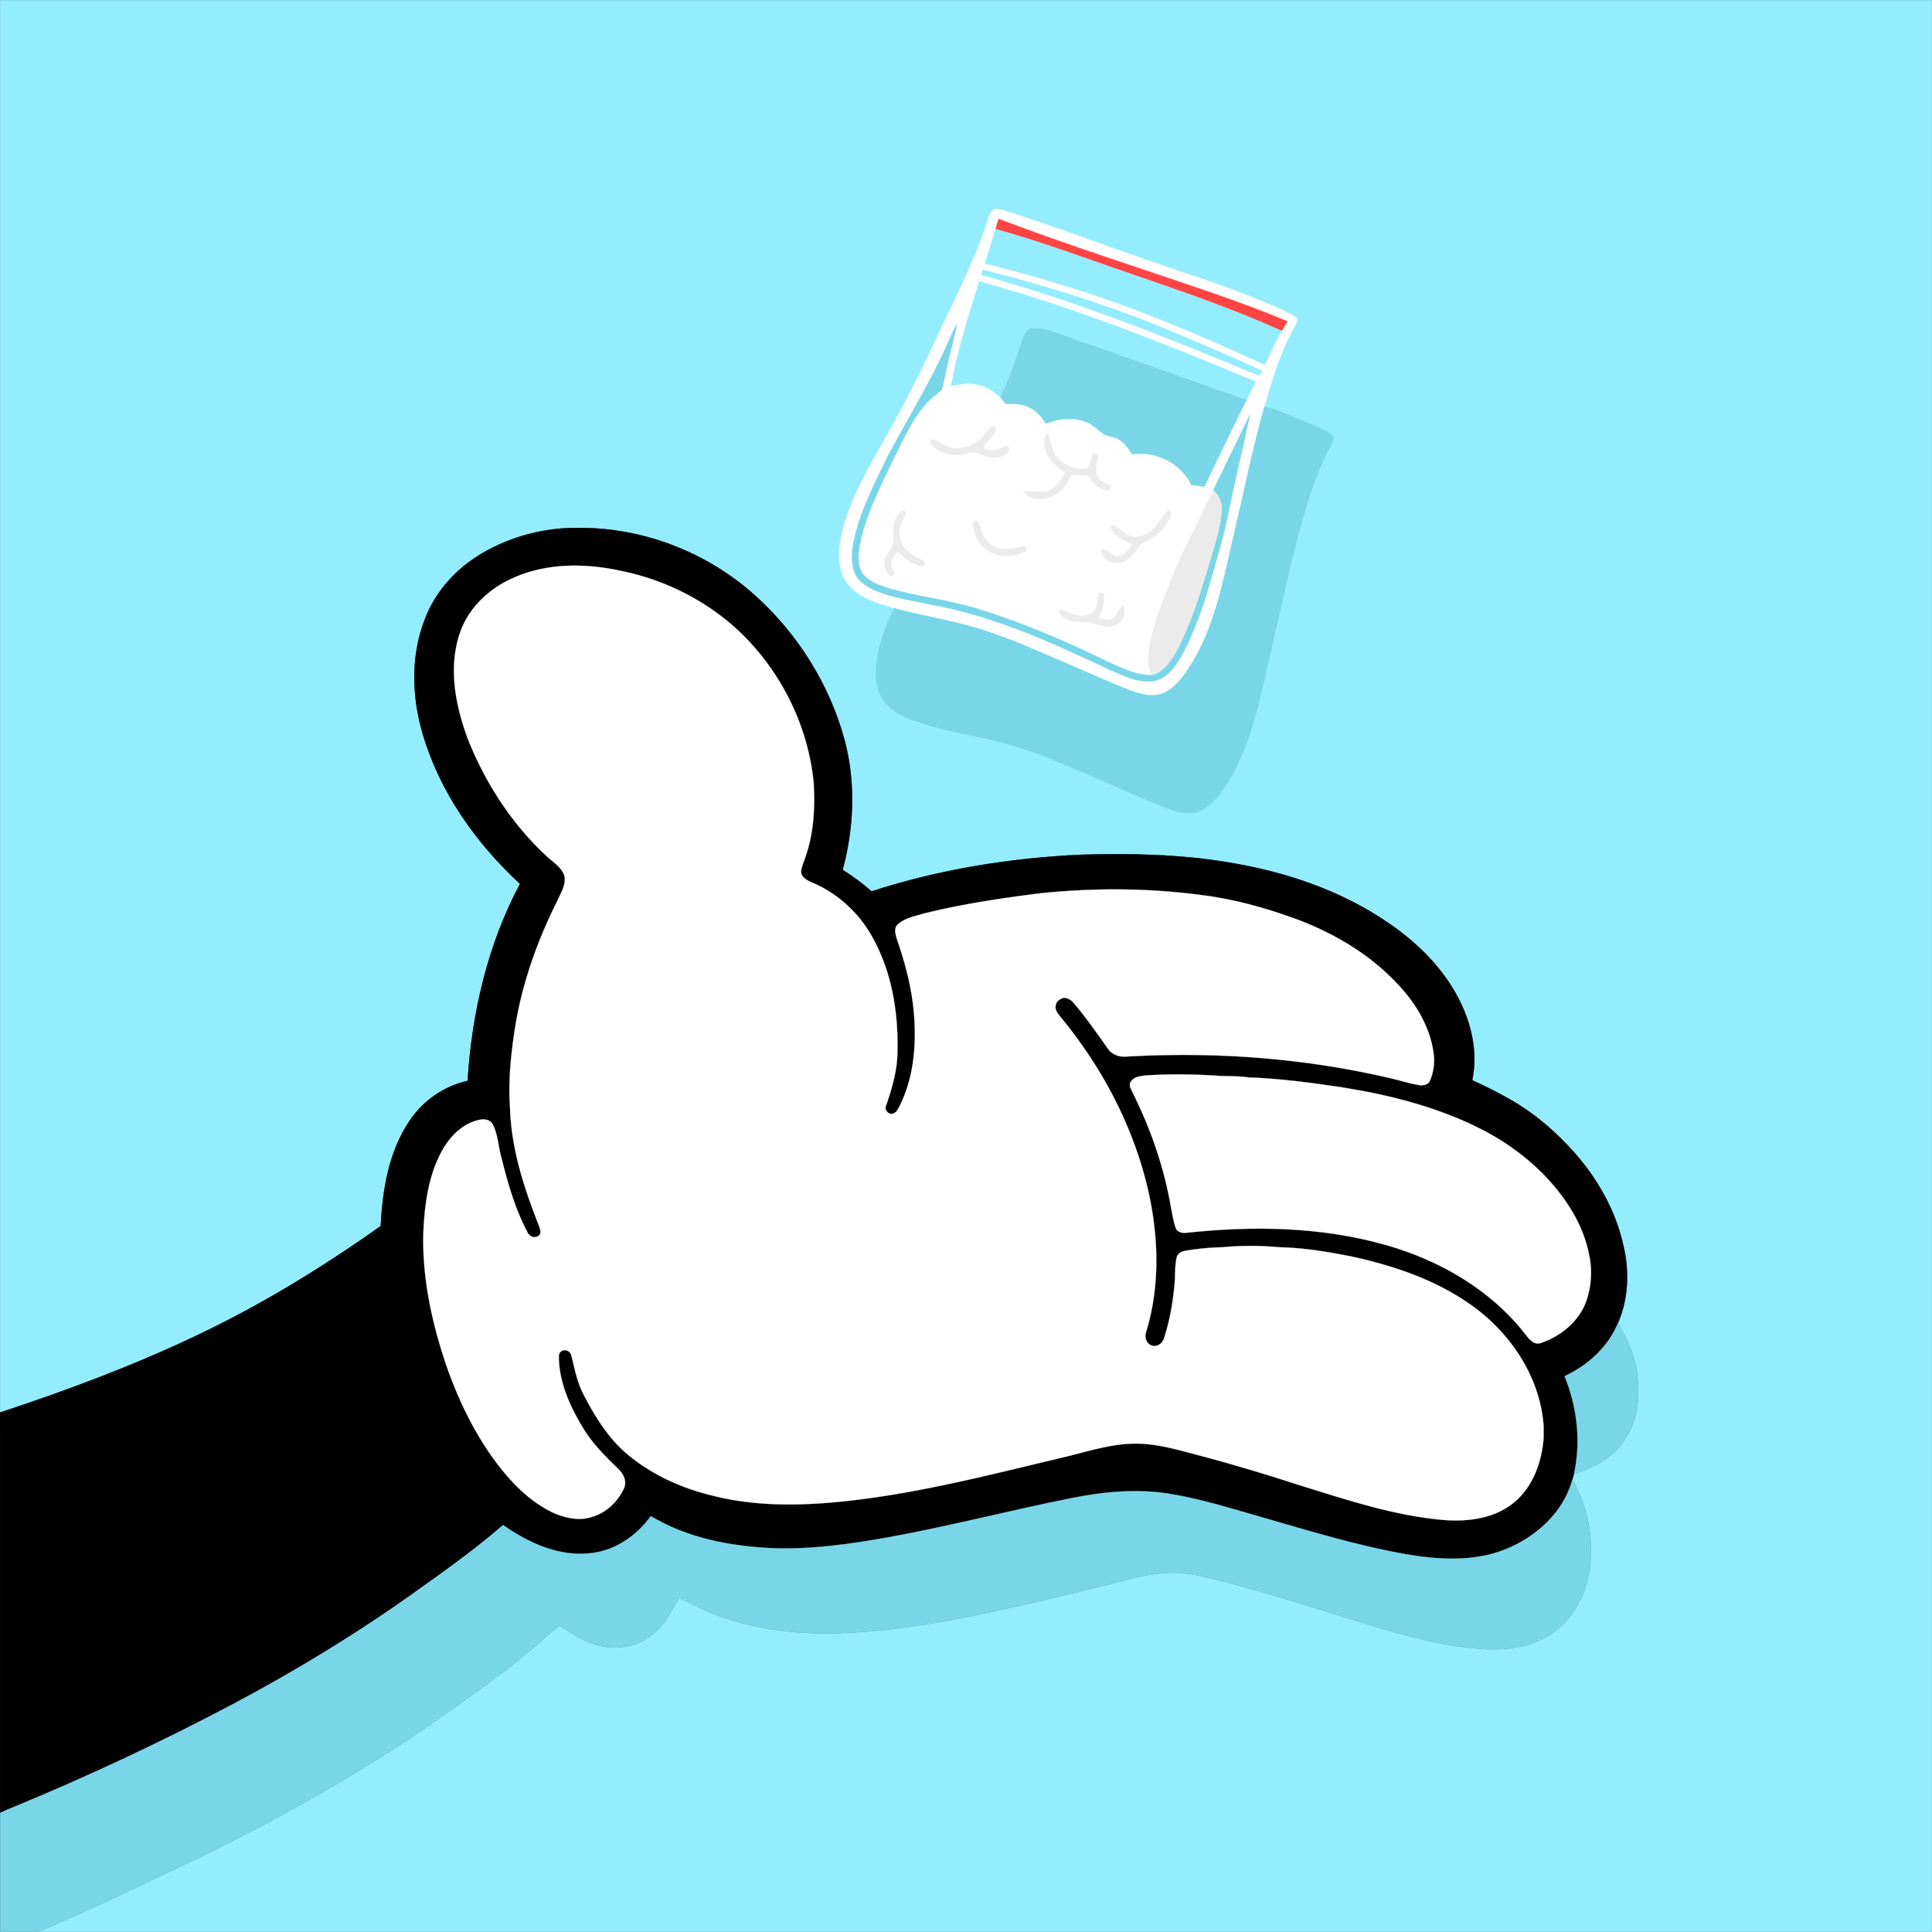
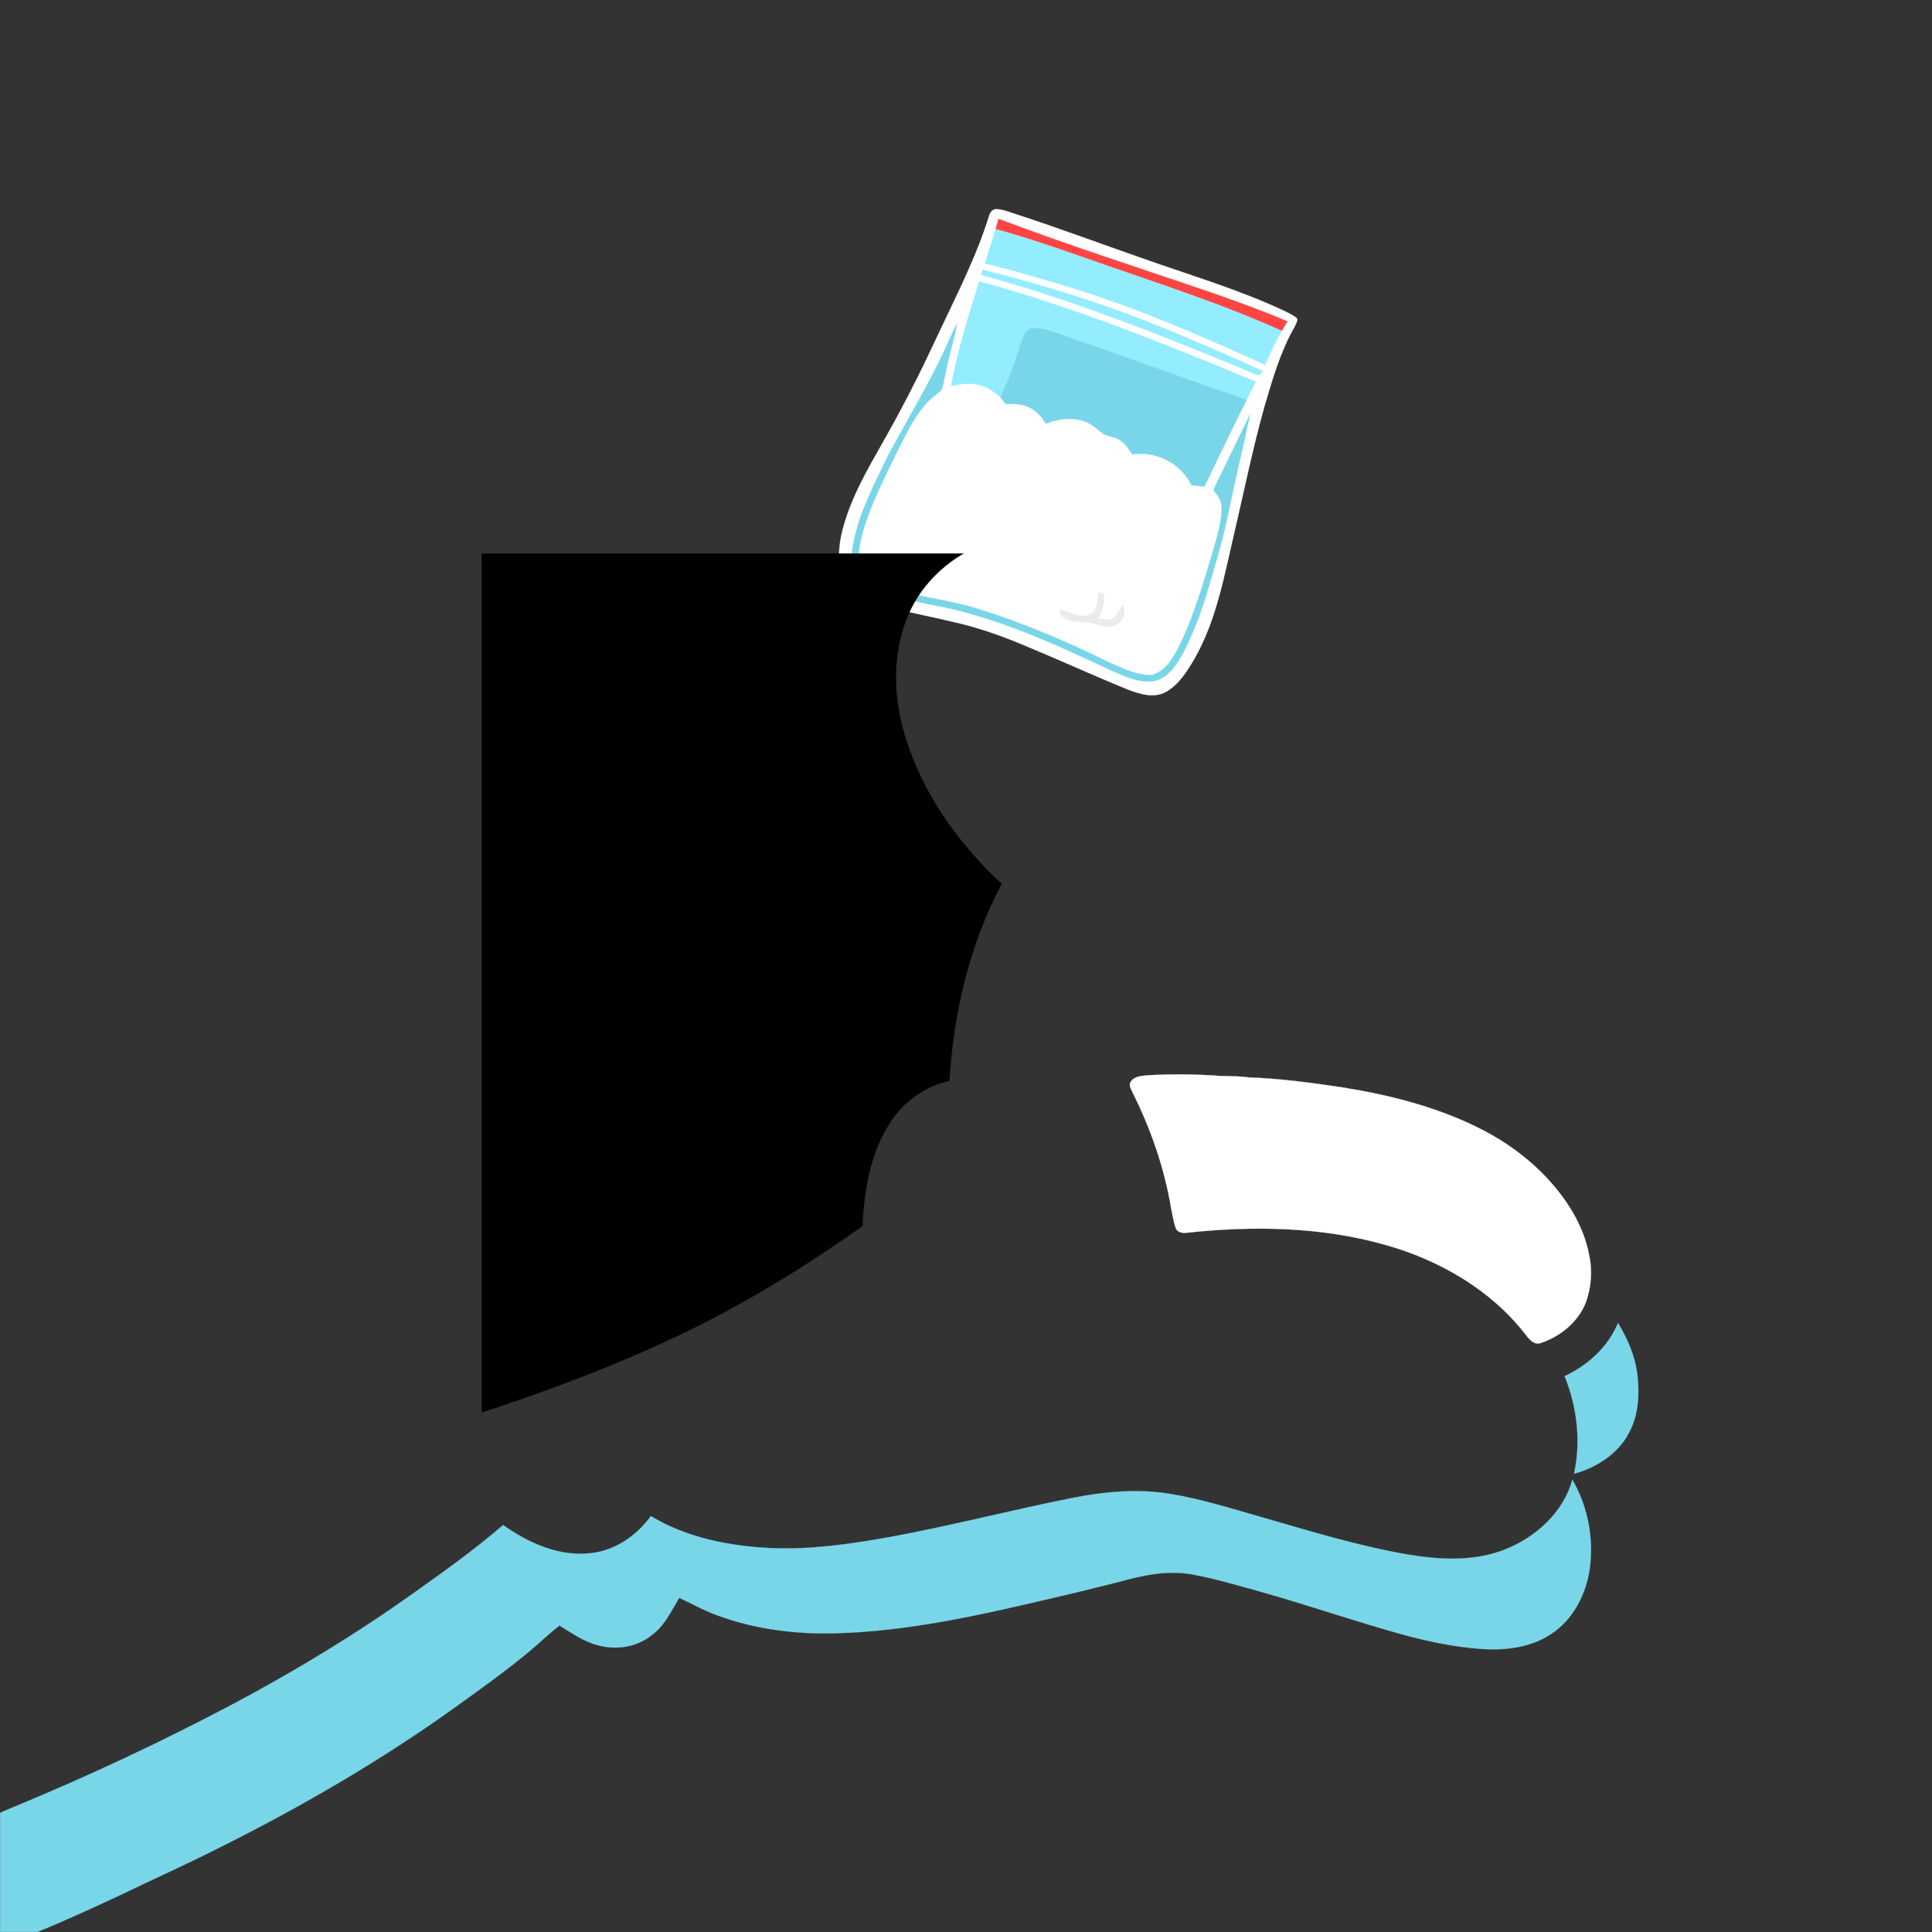
<svg xmlns="http://www.w3.org/2000/svg" id="Layer_1" data-name="Layer 1" viewBox="0 0 1024.1 1024.09">
  <rect x="0" y="0" width="1024.1" height="1024.09" fill="#333333" stroke="none" />
  <defs>
    <style>.cls-2,.cls-3,.cls-4,.cls-5{stroke-width:.09px}.cls-2{fill:#fff;stroke:#fff}.cls-3{fill:#ebebeb;stroke:#ebebeb}.cls-4{fill:#93edff;stroke:#93edff}.cls-5{fill:#79d6e8;stroke:#79d6e8}</style>
  </defs>
-   <path class="cls-4" d="M.06.05h1024v1024H19.9c14.77-6.07 29.29-12.75 43.76-19.48 17.3-8.39 34.88-16.19 52.01-24.9 44.22-22.03 87.07-46.95 127.17-75.85 16.15-11.67 32.5-23.19 47.16-36.74 2.12-1.9 4.34-3.67 6.58-5.41 6.55 3.94 12.89 8.63 20.45 10.44 9.7 2.69 20.71.96 28.58-5.49 6.72-4.95 10.21-12.72 14.43-19.65 6.88 3.13 13.45 6.96 20.61 9.44 20.23 7.42 41.97 10 63.43 9.32 36.97-1.16 73.26-9.12 109.13-17.55 13.19-3.01 26.33-6.24 39.45-9.54 12.64-3.51 25.85-6.48 39-4.13 13.21 2.38 26.06 6.37 38.99 9.9 24.42 7.03 48.48 15.25 72.97 22.07 13.87 3.74 28.03 6.7 42.39 7.64 12.42.74 25.59-.91 36.16-7.94 11.85-7.77 18.79-21.46 20.59-35.27 2.01-15.98-1.19-32.59-9.3-46.53.31-1.07.6-2.14.88-3.2 11.7-3.19 22.87-10.23 28.79-21.08 5.49-9.64 6.01-21.2 4.7-31.97-1.22-9.63-5.24-18.63-10.19-26.89 5.57-12.82 6.1-27.39 2.89-40.89-3.95-18.06-13.2-34.66-25.26-48.55-10.31-11.8-22.4-22.16-36.12-29.77-6.12-3.42-12.4-6.55-18.77-9.44 3.12-14.82-.43-30.28-7.35-43.51-8.25-15.94-21.33-28.89-35.95-39.05-25.43-17.82-55.49-27.92-85.94-32.9-25.78-4.34-52.02-4.83-78.09-4.07-37.63 1.73-75.18 7.78-111.05 19.41-4.79-4.23-9.96-7.98-15.34-11.4 6.02-22.38 7.02-46.34 1.01-68.83-7.95-29.33-24.75-56.14-47.29-76.47-25.3-22.84-59.2-36.11-93.33-35.93-18.05-.31-36.16 4.37-51.69 13.57-13.45 7.89-24.58 20.04-30.12 34.72-7.63 19.37-6.99 41.11-1.19 60.88 9.03 30.8 28.2 57.85 51.58 79.51-17.11 32.09-25.49 68.26-27.76 104.39-12.51 2.77-23.68 10.54-30.76 21.2-11.09 16.32-14.33 36.46-15.31 55.79-31.02 21.99-63.59 41.94-97.99 58.21C70.23 724.07 35.32 737.07.04 748.72V.05h.01Z" />
  <path class="cls-2" d="M524.35 114.22c.5-1.65 1.77-3.34 3.66-3.37 3.7.1 7.15 1.64 10.64 2.72 22.39 7.31 44.46 15.54 66.7 23.29 25.35 9.02 51.3 16.58 75.69 28.08 2.23 1.1 4.54 2.14 6.44 3.79.48 1.62-.69 3.1-1.27 4.52-7.53 13.14-11.73 27.81-15.97 42.25-6.14 21.82-10.64 44.05-15.79 66.12-5.42 22.94-9.46 46.78-21.28 67.53-3.97 6.73-8.33 13.85-15.37 17.73-6.38 3.32-13.75 1.02-20-1.42-17.25-6.97-34.15-14.75-51.32-21.89-13.05-5.63-26.45-10.55-40.32-13.72-10.3-2.51-20.74-4.38-30.97-7.14-9.22-2.65-19.4-5.26-25.69-13.08-5.82-7.11-5.25-17.06-3.64-25.56 4.02-18.48 13.84-34.94 23.03-51.23 10.45-18.27 19.81-37.14 28.71-56.2 9.59-20.5 20.08-40.72 26.75-62.42Z" />
  <path d="M529.3 116.01c37.41 14.18 75.56 26.3 113.39 39.29 13.38 4.67 26.72 9.52 39.76 15.08-1.03 1.67-2.05 3.34-3.08 5.01-33.08-14.92-67.74-25.79-101.9-37.86-16.45-5.78-32.94-11.45-49.75-16.11.53-1.8 1.05-3.61 1.58-5.41Z" style="fill:#f44;stroke:#f44;stroke-width:.09px" />
  <path class="cls-4" d="M527.72 121.44c16.81 4.66 33.3 10.33 49.75 16.11 34.16 12.07 68.82 22.94 101.9 37.86-3.39 5.77-6 11.93-8.82 17.99-34.84-15.91-70.12-31.15-106.84-42.19-13.81-4.14-27.66-8.16-41.65-11.6 1.91-6.05 3.85-12.09 5.66-18.17Z" />
  <path class="cls-4" d="M521.01 143.02c35.9 8.99 71.29 20.23 105.33 34.83 14.37 6.25 28.91 12.14 43.02 18.97-.48.52-1.44 1.57-1.92 2.1-3.58-.85-6.82-2.66-10.22-4.01-44.88-18.55-90.22-36.36-137.11-49.21.29-.89.59-1.79.9-2.68Zm-1.97 6.11c50.2 13.73 98.61 33.16 146.58 53.17-1.62 3.21-3.23 6.44-4.82 9.67-33.42-11.88-66.89-23.59-100.33-35.42-4.58-1.46-9.42-3.38-14.29-2.41-3.32 1.55-4.16 5.62-5.42 8.73-2.85 9.46-6.29 18.73-10.58 27.63-3.48-3.06-7.45-5.83-12.1-6.63-4.64-1.09-9.38-.21-13.95.72 3.39-18.88 9.23-37.17 14.91-55.46Z" />
  <path class="cls-5" d="M507.27 171.52c-1.2 7.63-3.67 14.99-5.25 22.54-1.06 4.13-1.48 8.44-2.84 12.49-2.57 2.67-5.88 4.55-8.29 7.41-6.95 7.88-11.29 17.57-16.03 26.84-6.24 13.12-13.01 26.1-17.18 40.06-1.67 6.39-3.59 13.16-2.02 19.76 1.87 6.23 8.57 8.96 14.21 10.82 16.19 4.82 33.16 6.44 49.29 11.5 23.45 7.35 46.09 17.05 68.14 27.85 7.44 3.24 15.09 7.31 23.42 7.01 7.33-2.2 11.22-9.33 14.49-15.66 8.04-16.54 12.95-34.33 18.3-51.85 1.88-6.97 4.06-14.02 4.05-21.3.16-3.55-2.14-6.41-4.25-8.99l-.19-.24c6.59-13.39 12.98-26.88 19.54-40.27-3.84 18.23-8.27 36.34-12.01 54.59-2.59 12.64-6.39 24.98-10.02 37.35-3.37 11.69-7.61 23.17-13.1 34.03-3.55 6.41-7.91 13.81-15.63 15.51-8.17 1.34-15.87-2.6-23.16-5.7-30.75-14.44-62.07-28.9-95.75-34.86-9.24-2.01-18.7-3.4-27.57-6.77-5.09-2.01-10.42-5.07-12.59-10.37-2.06-5.85-1.28-12.22.07-18.13 3.48-15.39 11-29.39 17.75-43.51 9.71-18.22 20.48-35.9 29.34-54.57 2.5-5.15 4.48-10.54 7.28-15.54Z" />
  <path class="cls-5" d="M540.78 182.88c1.26-3.11 2.1-7.18 5.42-8.73 4.87-.97 9.71.95 14.29 2.41 33.44 11.83 66.91 23.54 100.33 35.42-7.71 15.18-14.92 30.6-22.37 45.91-2.31-.25-4.61-.49-6.92-.7-5.45-11.62-18.76-18.25-31.35-16.35-1.98-2.91-3.95-6.04-7.08-7.84-2.51-1.5-5.58-1.55-8.13-2.88-2.93-2.09-5.41-4.88-8.82-6.22-6.92-3.05-14.85-2.04-21.71.66-2.34-3.56-5.16-7.04-9.2-8.72-3.75-1.9-8.04-1.78-12.12-1.65-.98-1.22-1.96-2.45-2.92-3.68 4.29-8.9 7.73-18.17 10.58-27.63Z" />
-   <path class="cls-5" d="M670.23 215.5c7.96 1.79 15.29 5.52 22.82 8.55 4.69 2.23 9.94 3.72 13.81 7.33.16 2.06-1.01 3.93-1.82 5.75-7.24 12.96-11.45 27.32-15.49 41.53-6.36 22.93-11.08 46.27-16.5 69.44-4.61 19.74-8.41 40-17.6 58.27-4.3 8.49-9.3 17.27-17.47 22.58-6.46 3.99-14.35 1.5-20.85-1.05-15.29-6.13-30.25-13.05-45.45-19.41-12.21-5.15-24.41-10.45-37.23-13.89-16.89-4.73-34.43-6.98-50.98-12.88-7.24-2.6-14.46-7.21-17.46-14.61-2.78-7.14-1.91-15.11-.31-22.42 1.93-7.71 4.54-15.29 8.35-22.28l1.13.3c10.23 2.76 20.67 4.63 30.97 7.14 13.87 3.17 27.27 8.09 40.32 13.72 17.17 7.14 34.07 14.92 51.32 21.89 6.25 2.44 13.62 4.74 20 1.42 7.04-3.88 11.4-11 15.37-17.73 11.82-20.75 15.86-44.59 21.28-67.53 5.15-22.07 9.65-44.3 15.79-66.12Z" />
-   <path class="cls-3" d="M521.16 231.11c1.39-1.56 2.64-3.34 4.2-4.73 1.21-1.08 3.08.22 2.44 1.71-1.23 2.87-3.65 5.16-5.88 7.46-.8.82-.42 2.2.69 2.52 1.37.4 2.77.73 4.2.73.12 0 .24 0 .36-.03 2.02-.39 3.82-1.42 5.7-2.24 1.29-.56 2.63.83 1.97 2.06-.24.44-.55.87-.85 1.24-.05.06-.1.12-.16.18-1.79 1.72-4.33 2.4-6.75 2.51-3.6.13-6.75-1.92-10.15-2.73-.16-.04-.33-.05-.5-.04-4.12.28-8.16 2.16-12.34 1.2-3.86-.81-8.19-2.46-10.65-5.64-.98-1.26.49-2.98 1.92-2.26 3.4 1.72 6.47 4.24 10.41 4.52 5.79.55 11.64-2.09 15.41-6.46zm34.06 9.91c-1.66-3.51-3.02-8.1-.04-11.35 1.56 3.66 2.27 7.64 4.09 11.19 3.43 5.53 10.41 8.45 16.77 7.5 2.08-2.06 2.38-5.37 3.51-8.01l2.59.8c-.6 3.57-1.66 7.2-.92 10.8 1.43 3.03 4.92 4.1 7.68 5.7l-.68 2.43c-5.21-.2-8.76-3.87-11.4-7.89-2.82-.2-5.64-.37-8.45-.52-2.51 3.89-4.91 8.21-9.1 10.54-5.18 3.09-12.76 3.5-16.92-1.5 5.13-.99 10.9 1.37 15.49-1.83 3.09-1.88 4.95-5.07 6.87-8.01-3.54-2.86-7.46-5.62-9.48-9.84h-.01Zm79.32 36.55c2.12-4.28 4.26-8.86 4.26-8.86 1.76-3.64 3.25-6.71 4.34-8.96.86.82 2.18 2.25 3.17 4.37 0 0 1.27 2.2 1.27 4.86.01 7.28-2.17 14.33-4.05 21.3-5.35 17.52-10.26 35.31-18.3 51.85-3.27 6.33-7.16 13.46-14.49 15.66-2.79-4.37-2.18-9.75-1.49-14.63 2.2-13.38 7.55-25.94 12.62-38.44 3.66-9.3 8.24-18.2 12.67-27.15Zm-155.11-6.66s.02.01.02.02c.67.44.9 1.33.51 2.04-2.29 4.2-4.5 8.98-2.44 13.71 1.67 5.47 6.77 8.09 11.59 10.48 1.21.6 1.14 2.38-.13 2.84-.54.19-1.12.21-1.75-.1-4.06-1.04-7.22-3.86-10.22-6.66-.68-.63-1.75-.53-2.3.22-1.02 1.39-2.07 2.8-2.33 4.5-.03.17-.02.35 0 .51.26 1.65.92 3.18 1.62 4.7.43.94-.16 2.02-1.18 2.18-.03 0-.07 0-.1.01-.57.09-1.14-.15-1.48-.61-1.26-1.71-2.65-3.47-2.48-5.71-.28-4.02 3.01-6.79 4.63-10.13q.12-.255.15-.54c.38-3.47-.57-7 .21-10.45.57-2.49 2.07-4.57 3.56-6.61.49-.66 1.41-.84 2.1-.38zm130.33 10.78c3.87-2.79 5.58-7.48 8.88-10.79.27-.27.7-.4 1.05-.25.91.38 1.07 1.91.67 2.76-1.47 3.82-4.05 7.17-7.05 9.91-3.2 2.95-8.05 3.74-10.47 7.57-2.37 3.42-5.33 7.1-9.81 7.53-4.06.65-7.85-2.12-8.99-5.88-.27-.91.69-1.7 1.51-1.22 1.85 1.09 3.64 2.3 5.53 3.32.12.06.25.11.39.13 3.53.46 5.96-2.5 8.03-5.09.42-.53.23-1.3-.38-1.58-4.15-1.88-8.92-4.1-10.32-8.54-.28-.89.73-1.64 1.54-1.16 2.34 1.37 4.41 3.16 6.62 4.73 3.93 2.67 9.26 1.34 12.78-1.42zm-93.54-5.12s.06-.05.09-.08c.88-.79 2.29-.38 2.6.76 1.27 4.59 2.61 9.5 7.1 11.84 4.89 3.13 10.72 1.84 16.04.51.97-.24 1.92.46 1.97 1.45v.03c.04.65-.32 1.27-.92 1.54-6.46 2.85-14.39 3.01-20.24-1.33-4.44-3.01-6.52-8.2-7.17-13.35-.06-.51.14-1.02.52-1.37z" />
-   <path d="M255.37 293.41c15.53-9.2 33.64-13.88 51.69-13.57 34.13-.18 68.03 13.09 93.33 35.93 22.54 20.33 39.34 47.14 47.29 76.47 6.01 22.49 5.01 46.45-1.01 68.83 5.38 3.42 10.55 7.17 15.34 11.4 35.87-11.63 73.42-17.68 111.05-19.41 26.07-.76 52.31-.27 78.09 4.07 30.45 4.98 60.51 15.08 85.94 32.9 14.62 10.16 27.7 23.11 35.95 39.05 6.92 13.23 10.47 28.69 7.35 43.51 6.37 2.89 12.65 6.02 18.77 9.44 13.72 7.61 25.81 17.97 36.12 29.77 12.06 13.89 21.31 30.49 25.26 48.55 3.21 13.5 2.68 28.07-2.89 40.89-5.22 12.77-15.98 22.45-28.31 28.22 6.6 16.2 8.77 34.55 5.01 51.72-.28 1.06-.57 2.13-.88 3.2-4.82 17.43-19.44 30.52-35.87 37.01-16.6 6.53-34.97 5.41-52.22 2.47-26.03-4.57-51.33-12.37-76.68-19.67-16-4.56-31.92-9.61-48.37-12.32-17.36-2.86-35.11-1.22-52.26 2.21-32.43 6.45-64.46 14.84-97 20.76-20.47 3.65-41.2 6.63-62.05 5.78-22.16-1.04-44.82-5.4-64.04-16.98-7.34 10.13-18.36 17.95-30.96 19.54-17.08 2.36-33.69-5.18-47.35-14.8-14.81 12.82-30.78 24.21-46.72 35.55-30.83 22.03-63.28 41.73-96.73 59.49-37.6 19.87-76.15 37.95-115.45 54.2-2.6 1.05-5.2 2.11-7.72 3.37V748.72c35.28-11.65 70.19-24.65 103.77-40.61 34.4-16.27 66.97-36.22 97.99-58.21.98-19.33 4.22-39.47 15.31-55.79 7.08-10.66 18.25-18.43 30.76-21.2 2.27-36.13 10.65-72.3 27.76-104.39-23.38-21.66-42.55-48.71-51.58-79.51-5.8-19.77-6.44-41.51 1.19-60.88 5.54-14.68 16.67-26.83 30.12-34.72Z" style="stroke-width:.09px;stroke:#000" />
-   <path class="cls-2" d="M271.64 306.51c18.01-8.19 38.66-8.06 57.68-3.87 22.21 4.5 43.27 14.83 60.21 29.91 23.36 21.1 38.72 51.02 41.77 82.38.71 12.38.16 25.02-3.58 36.92-.89 3.23-2.44 6.29-3.03 9.61-.06.34-.09.7-.03 1.05.49 3.11 3.85 4.39 6.42 5.55 13.3 5.76 24.44 16.12 31.4 28.81 10.17 18.24 13.68 39.51 13.24 60.2 0 9.98-2.81 19.68-6.06 29.03-.97 2.1 1.2 4.85 3.49 4.26 2.3-.57 3.09-3.05 4.12-4.9.04-.07.07-.13.1-.2 7.57-15.9 8.63-34.1 6.76-51.37-1.37-12.32-4.65-24.34-8.68-36.03-.78-2.54-1.82-5.87.53-7.91 3.77-3.36 8.94-4.29 13.63-5.68 20.27-5.06 40.99-8.12 61.71-10.75 29.14-3.01 58.67-2.84 87.7 1.22 17.12 2.32 33.81 7.12 49.96 13.15 18.83 7.31 36.68 17.89 50.71 32.57 9.98 10.11 17.97 22.85 20.11 37.09.89 4.99.22 10.2-1.64 14.91-.84 2.48-3.81 3.15-6.11 2.68-5-.81-9.82-2.44-14.75-3.53-45.82-10.79-93.25-14.24-140.19-11.55-3.73.34-7.67-.97-9.81-4.18-5.98-8.34-11.79-16.85-18.54-24.61-.79-.99-1.89-1.57-3.03-2.04-1.02-.42-2.18-.39-3.16.14-1.42.77-2.74 1.75-2.93 3.5-.69 2.66 1.47 4.79 2.95 6.71 22.4 27.28 39.17 59.54 46.62 94.15 4.97 23.59 5.47 48.54-1.52 71.77-1.1 2.72-.49 6.52 2.6 7.6 2.92 1.3 6.07-1.07 6.79-3.93 3.05-9.39 4.72-19.2 5.56-29.03.38-4.54.03-9.19 1.11-13.64.47-1.99 2.42-3.13 4.31-3.43 6.64-1.19 13.37-1.77 20.11-1.94 9.85-.93 19.83-.93 29.68 0 .07 0 .13 0 .2.01 13.03.26 25.91 2.44 38.67 4.96 21.4 4.71 42.69 11.77 60.94 24.18 21.95 14.69 38.63 38.72 40.56 65.51 0 .1.01.2.01.3V762c0 .11 0 .22-.01.33-1 12.95-5.84 26.3-16.29 34.58-10.32 8.17-24.13 9.78-36.86 8.78-25.68-2.25-50.3-10.38-74.78-17.97-18.1-5.85-36.3-11.4-54.69-16.25-11.67-3.06-23.46-6.65-35.66-6.23-12.73.46-24.91 4.61-37.23 7.46-39.79 9.48-79.61 19.86-120.45 23.61-21.1 1.88-42.63 1.87-63.31-3.22-16.42-3.78-32.32-10.73-45.44-21.43-10.13-8.19-17.31-19.36-23.29-30.79-3.96-6.89-5.52-14.69-7.34-22.33-.47-1.98-2.51-3.32-4.45-2.7-1.27.41-2.25 1.48-2.21 3.17.06 13.68 5.92 26.54 12.9 38.02 4.91 8.17 11.72 14.91 18.51 21.5 2.73 2.53 4.77 6.49 3.2 10.21-3.26 7.25-9.64 13.36-17.42 15.43-6.47 2.09-13.44.51-19.54-2.01-11.77-5.38-21.25-14.66-29.15-24.73-12.49-16.09-21.52-34.64-28.2-53.83-7.75-22.98-13-47.2-12.06-71.57.78-14.82 2.88-30.14 10.48-43.16 4.26-7.2 10.86-13.64 19.32-15.31 2.51-.51 5.58-.11 6.89 2.4 2.75 5.21 2.9 11.27 4.43 16.88 3.41 13.7 7.23 27.48 13.86 40.03.84 2.18 3.45 3.81 5.64 2.38 2.33-1.11 1.16-3.91.53-5.72-7.9-19.94-14.64-40.78-15.27-62.41-.96-13.42.35-26.89 2.33-40.16 3.53-23.95 11.59-47.07 22.38-68.68 1.8-4.13 4.57-8.25 4.33-12.9a3.7 3.7 0 0 0-.13-.81c-1.44-5.18-6.71-7.82-10.25-11.46-17.97-16.86-31.67-38.1-40.81-60.91-6.62-17.68-10.66-37.66-4.59-56.07 4.32-13.48 15.31-23.94 28.04-29.61Z" />
+   <path d="M255.37 293.41V748.72c35.28-11.65 70.19-24.65 103.77-40.61 34.4-16.27 66.97-36.22 97.99-58.21.98-19.33 4.22-39.47 15.31-55.79 7.08-10.66 18.25-18.43 30.76-21.2 2.27-36.13 10.65-72.3 27.76-104.39-23.38-21.66-42.55-48.71-51.58-79.51-5.8-19.77-6.44-41.51 1.19-60.88 5.54-14.68 16.67-26.83 30.12-34.72Z" style="stroke-width:.09px;stroke:#000" />
  <path class="cls-3" d="M582.39 313.94c.64.13 1.93.4 2.58.53.93 4.76-.71 9.32-2.82 13.51 2.68.2 5.88 1.37 8.24-.48 1.75-2.14 3.13-4.55 4.8-6.75 2.13 4.18-.07 9.36-4.51 10.77-4.97 2.15-9.71-1.6-14.68-1.64-4.38-.1-9.11-.22-12.74-3.01-1.47-.78-1.31-2.59-1.66-3.96 5.16 1.48 10.62 5.14 16.06 2.71 4.42-2.04 3.94-7.66 4.73-11.68Z" />
  <path class="cls-2" d="M599.35 573.44c1.78-2.93 5.61-3.08 8.65-3.43 13-.8 26.06-.6 39.04.32 4.96.14 9.96.08 14.89.78 16.36.58 32.63 2.76 48.82 5.16 24.51 3.88 48.92 9.91 71.34 20.77 13.84 6.65 26.64 15.59 37.26 26.71 10.89 11.54 19.95 25.53 22.98 41.32 1.83 8.15 1.21 16.75-1.47 24.64-3.87 10.69-13.45 18.59-24.04 22.15-3.54 1.35-6.28-1.94-8.14-4.45-18.43-23.77-45.66-39.45-74.32-47.53-34.18-9.7-70.31-10.2-105.42-6.42-2.12.31-4.86-.26-5.72-2.46-1.19-3.36-1.66-6.91-2.42-10.37-3.58-21.53-10.83-42.37-20.61-61.85-.69-1.66-2.03-3.59-.84-5.34Z" />
  <path class="cls-5" d="M829.35 729.46c12.33-5.77 23.09-15.45 28.31-28.22 4.95 8.26 8.97 17.26 10.19 26.89 1.31 10.77.79 22.33-4.7 31.97-5.92 10.85-17.09 17.89-28.79 21.08 3.76-17.17 1.59-35.52-5.01-51.72Zm-31.75 91.93c16.43-6.49 31.05-19.58 35.87-37.01 8.11 13.94 11.31 30.55 9.3 46.53-1.8 13.81-8.74 27.5-20.59 35.27-10.57 7.03-23.74 8.68-36.16 7.94-14.36-.94-28.52-3.9-42.39-7.64-24.49-6.82-48.55-15.04-72.97-22.07-12.93-3.53-25.78-7.52-38.99-9.9-13.15-2.35-26.36.62-39 4.13-13.12 3.3-26.26 6.53-39.45 9.54-35.87 8.43-72.16 16.39-109.13 17.55-21.46.68-43.2-1.9-63.43-9.32-7.16-2.48-13.73-6.31-20.61-9.44-4.22 6.93-7.71 14.7-14.43 19.65-7.87 6.45-18.88 8.18-28.58 5.49-7.56-1.81-13.9-6.5-20.45-10.44-2.24 1.74-4.46 3.51-6.58 5.41-14.66 13.55-31.01 25.07-47.16 36.74-40.1 28.9-82.95 53.82-127.17 75.85-17.13 8.71-34.71 16.51-52.01 24.9-14.47 6.73-28.99 13.41-43.76 19.48H.06v-63.06c2.52-1.26 5.12-2.32 7.72-3.37 39.3-16.25 77.85-34.33 115.45-54.2 33.45-17.76 65.9-37.46 96.73-59.49 15.94-11.34 31.91-22.73 46.72-35.55 13.66 9.62 30.27 17.16 47.35 14.8 12.6-1.59 23.62-9.41 30.96-19.54 19.22 11.58 41.88 15.94 64.04 16.98 20.85.85 41.58-2.13 62.05-5.78 32.54-5.92 64.57-14.31 97-20.76 17.15-3.43 34.9-5.07 52.26-2.21 16.45 2.71 32.37 7.76 48.37 12.32 25.35 7.3 50.65 15.1 76.68 19.67 17.25 2.94 35.62 4.06 52.22-2.47Z" />
</svg>